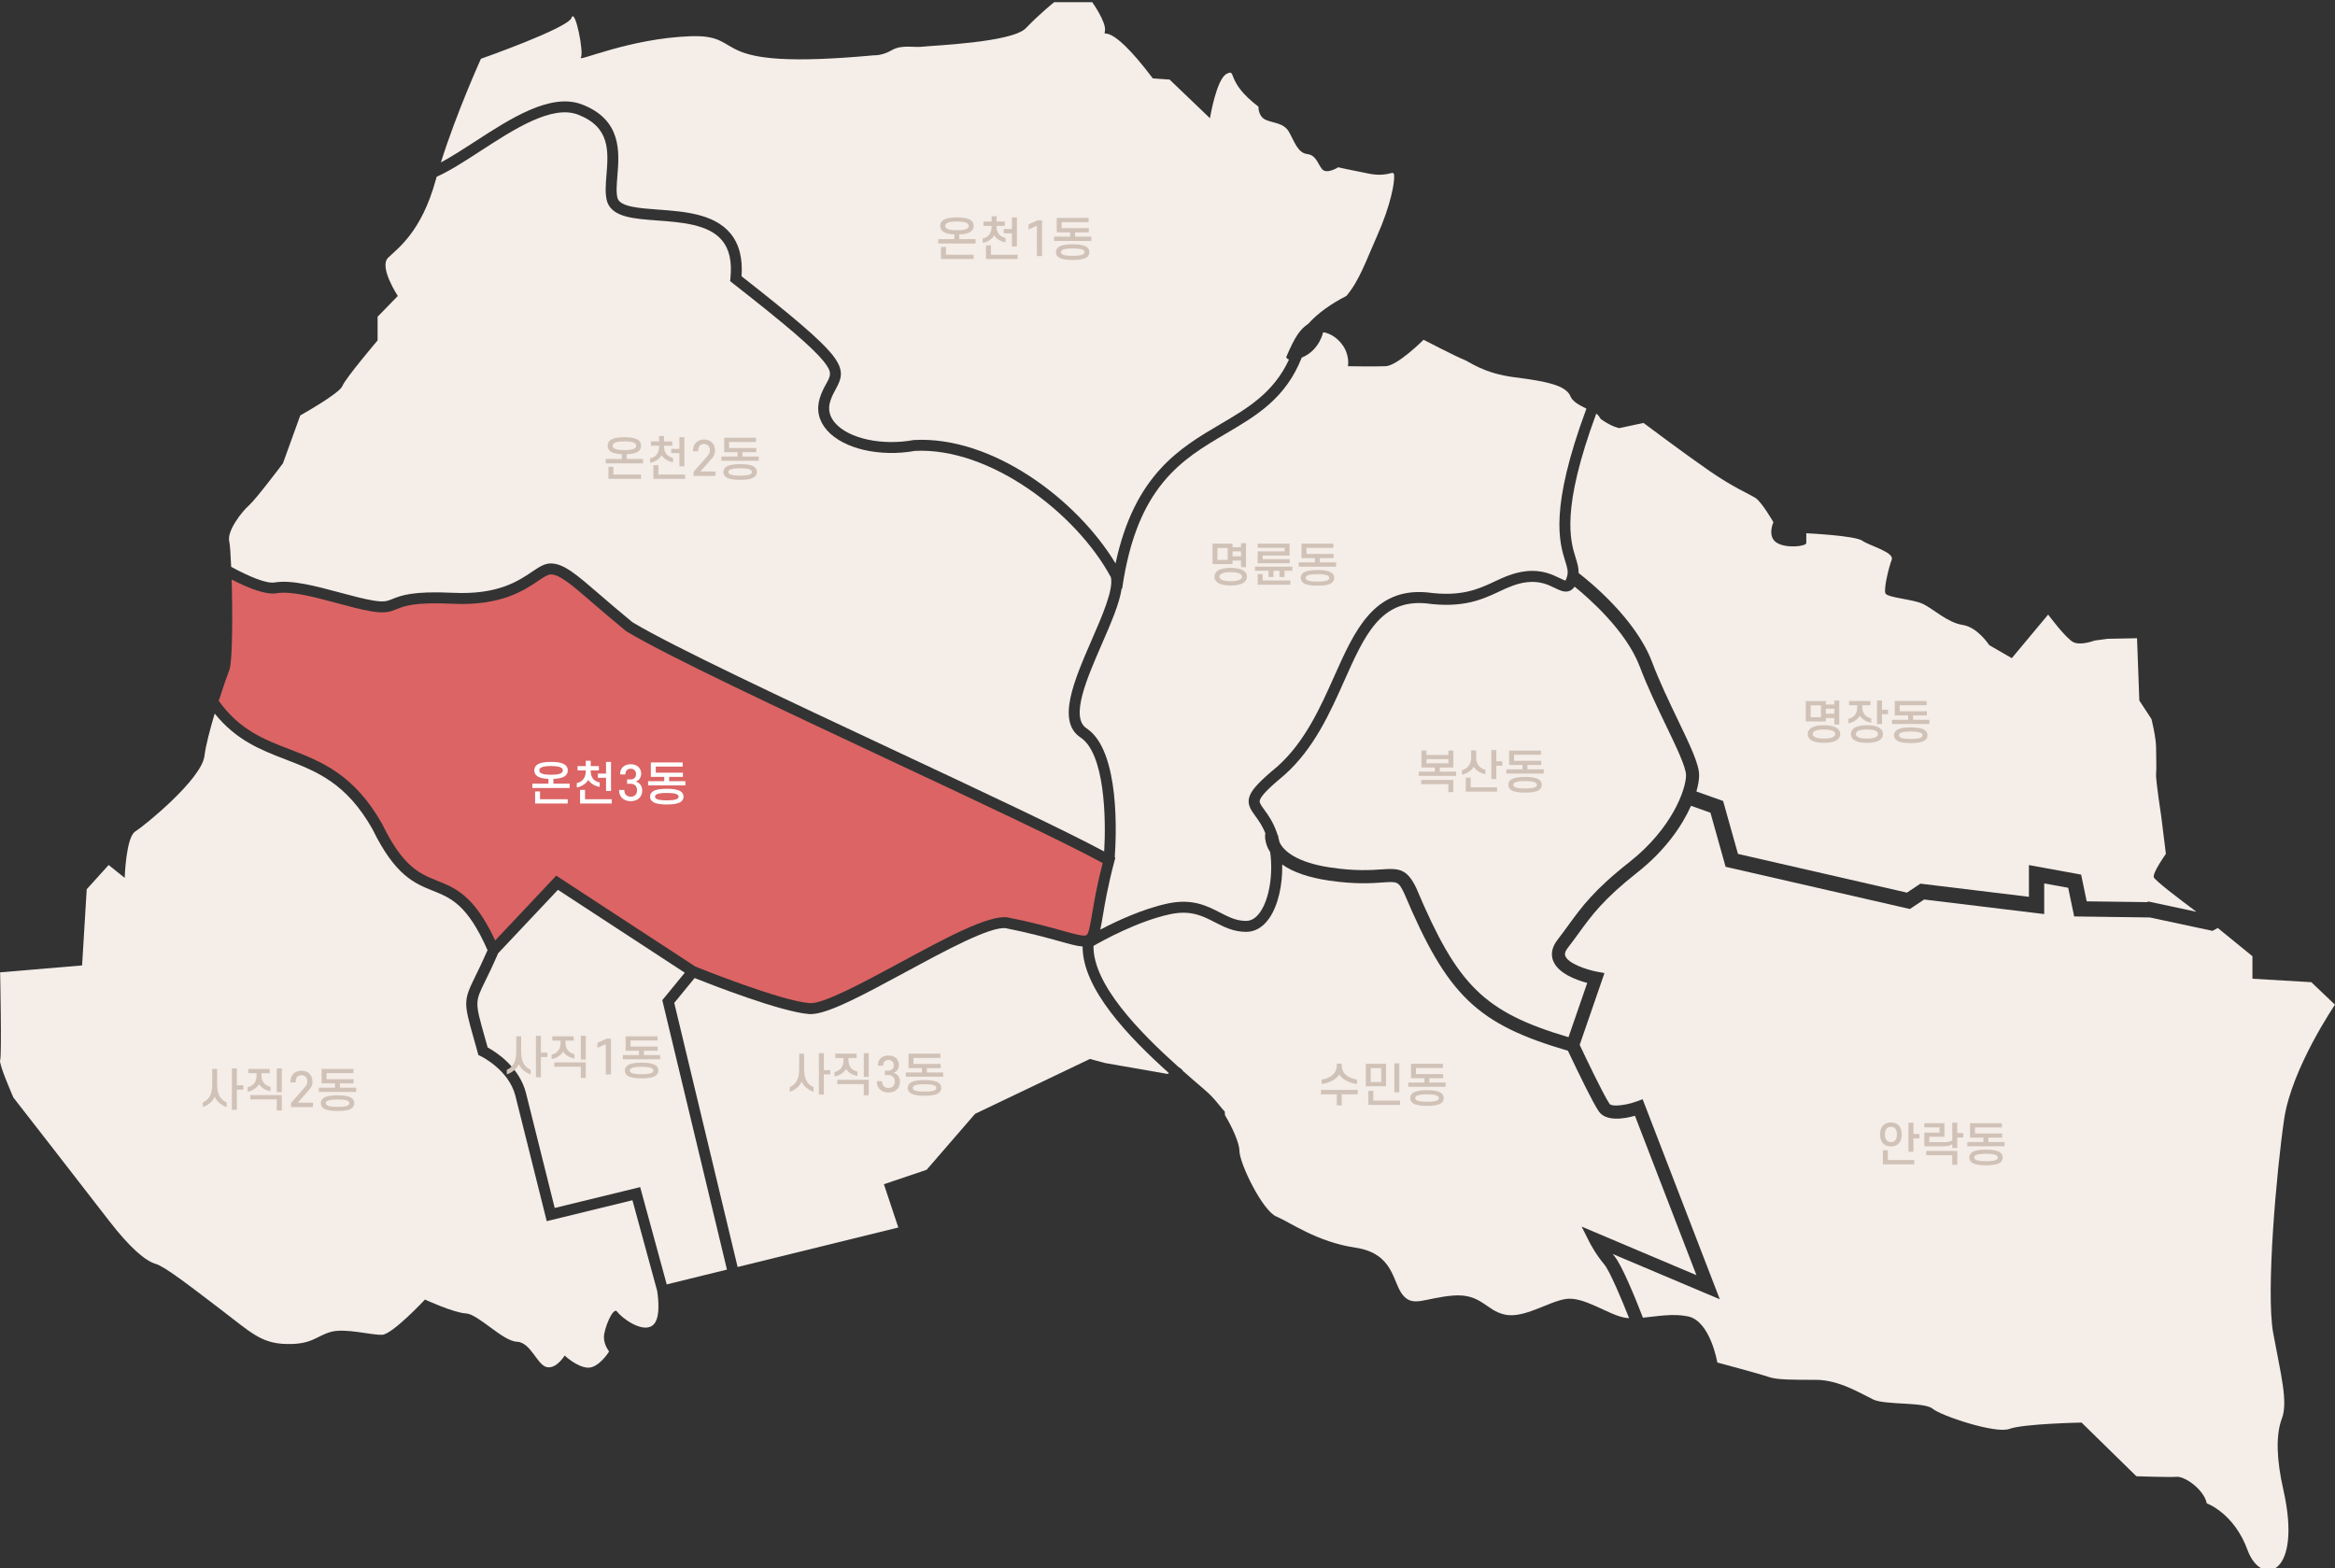
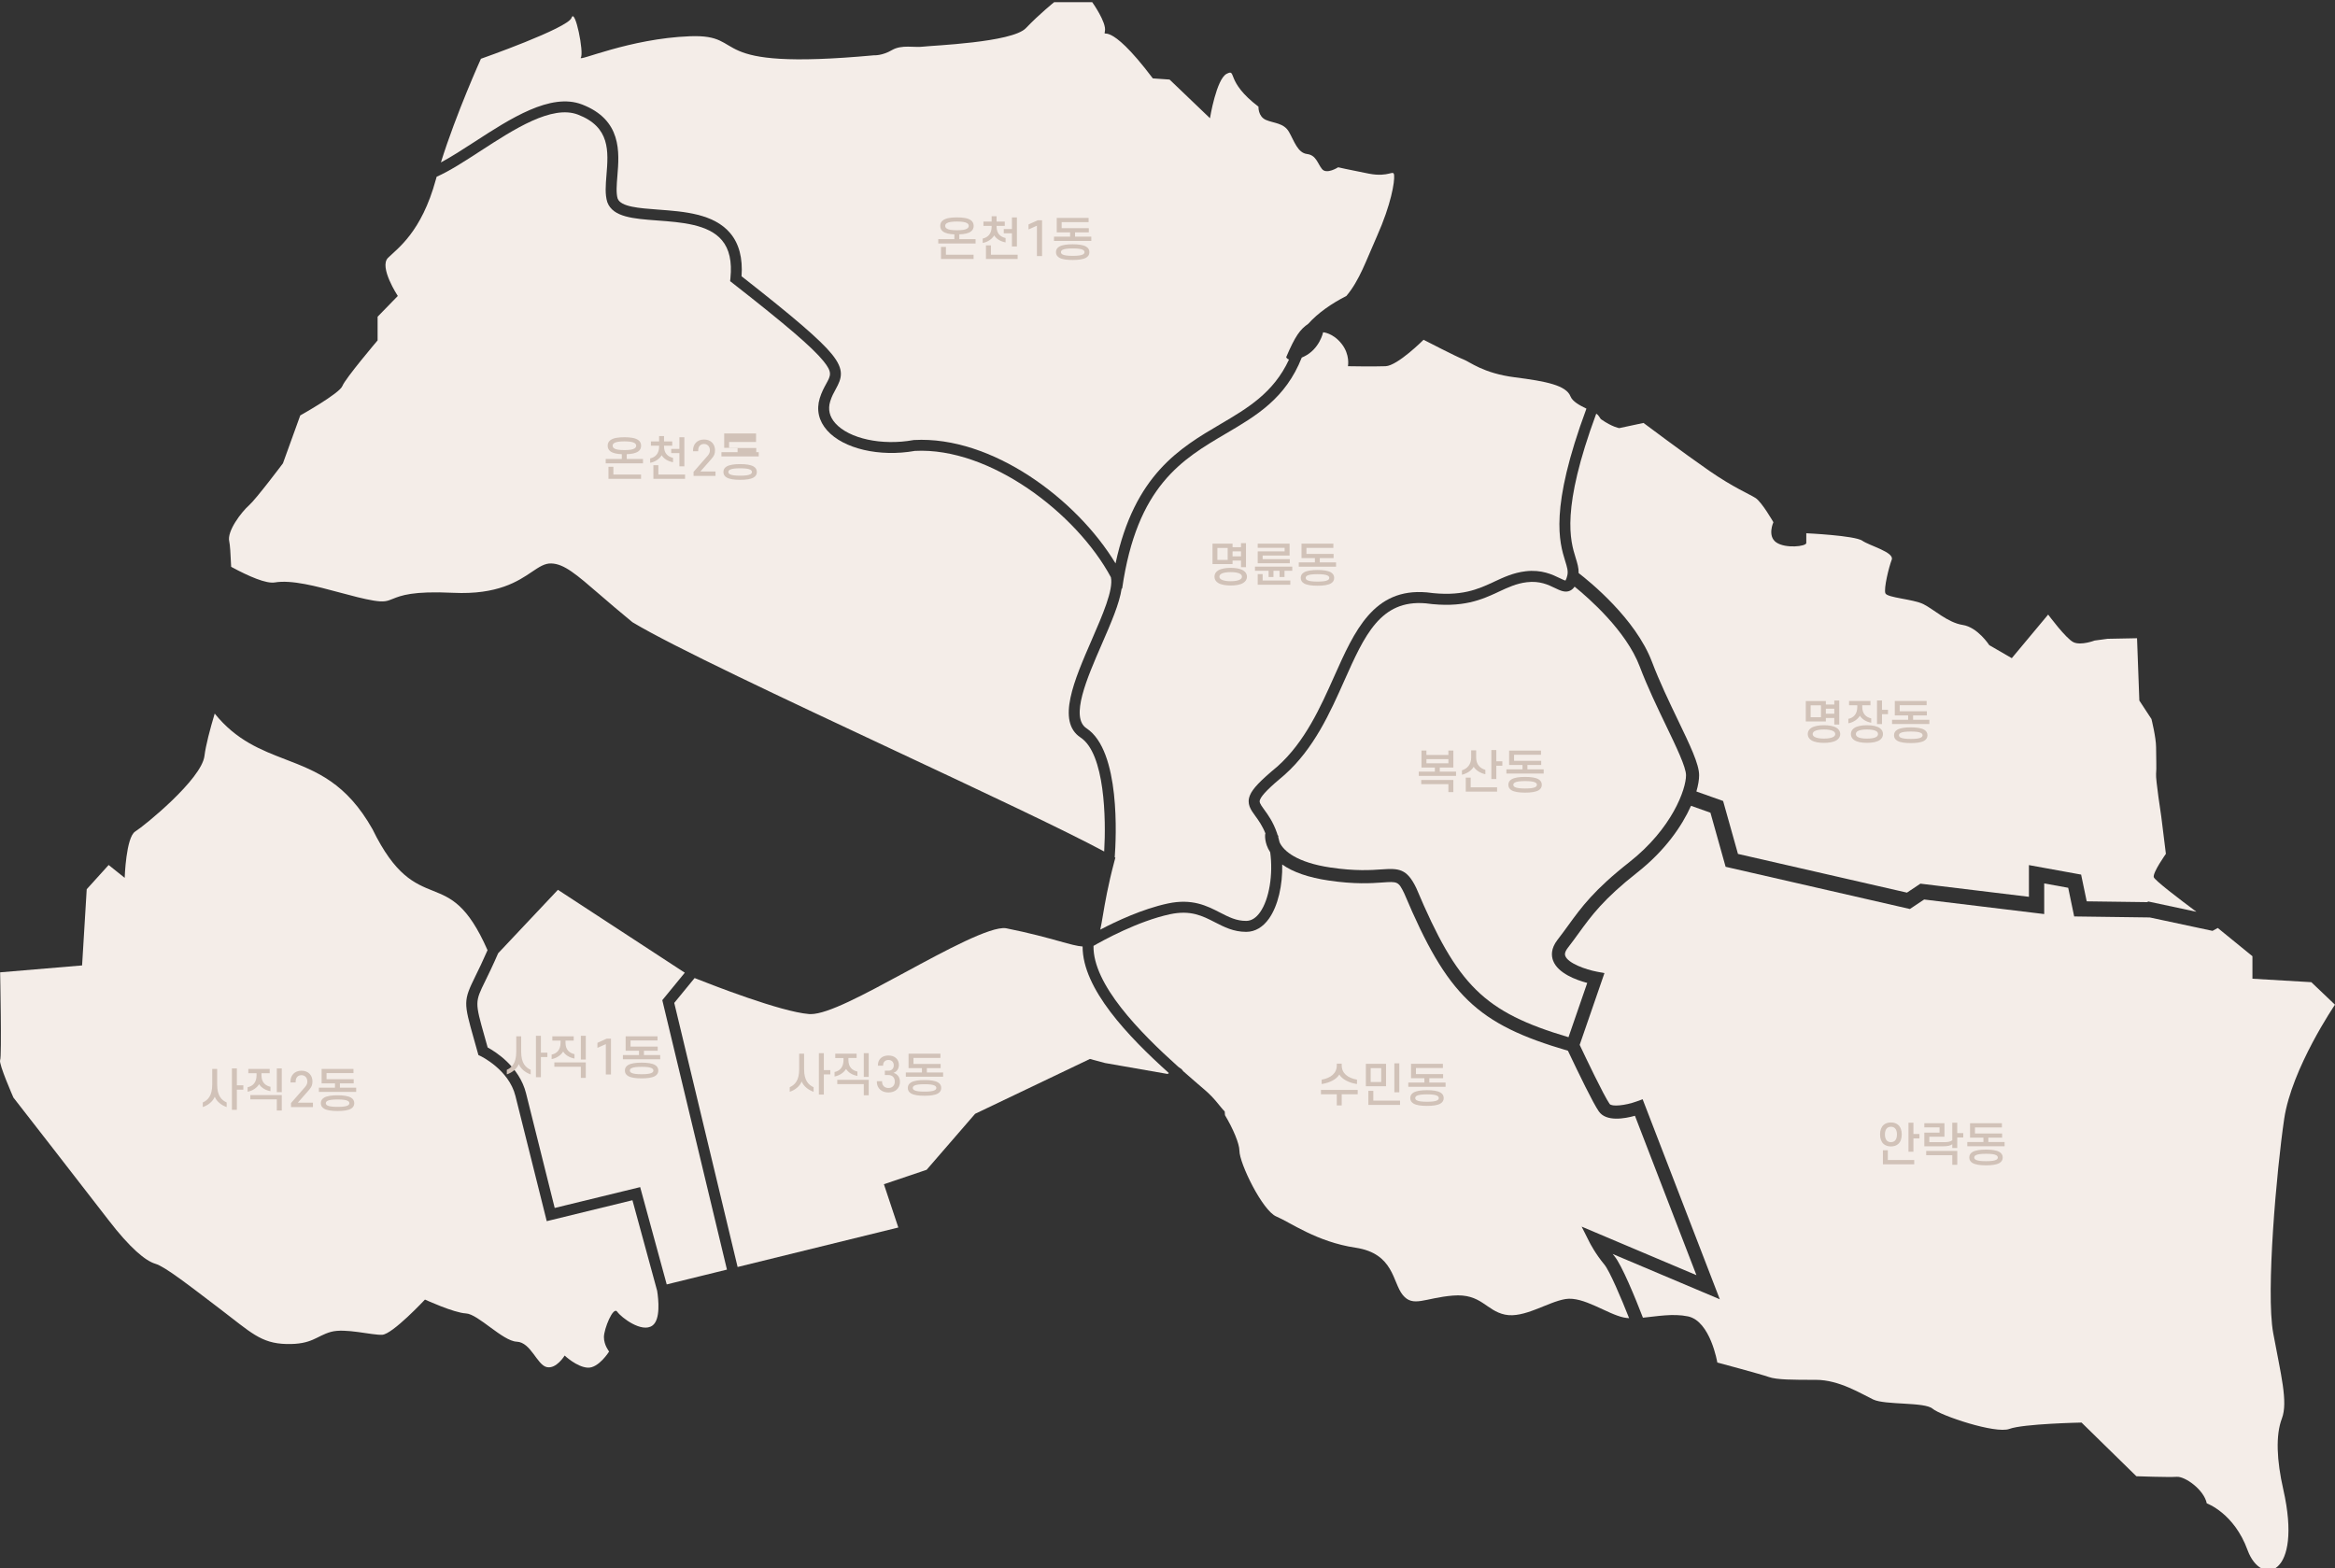
<svg xmlns="http://www.w3.org/2000/svg" xml:space="preserve" id="레이어_1" x="0" y="0" style="enable-background:new 0 0 1066.88 716.52" version="1.1" viewBox="0 0 1066.88 716.52">
  <rect x="0" y="0" width="1066.88" height="716.52" fill="#333333" stroke="none" />
  <style>.st0{fill:#f4ede8}.st2{fill:#fff}.st3{fill:#d1c2b8}</style>
  <path d="M494.65 432.51c-2.49-.15-5.76-1.06-10.54-2.39-5.68-1.58-13.46-3.75-24.5-5.96-7.05-.96-27.75 10.25-46.01 20.13-18.91 10.23-35.33 19.12-43.22 19.12-.25 0-.5-.01-.74-.03-12.91-1.02-44.5-13.36-52.27-16.45l-9.3 11.36 28.95 120.68 73.43-18.05-6.59-19.78 19.52-6.59 22.15-25.58L498 483.9l6.86 1.85 28.62 5.01.6-.39c-18.56-16.69-39.51-38.55-39.43-57.86z" class="st0" />
-   <path d="M132.18 342.33c14.53 5.61 29.56 11.4 42.43 34.2l.07.13c9.53 19.56 17.11 22.6 25.14 25.82 8.31 3.33 16.89 6.77 26.43 27.28l27.9-29.62 63.6 41.56c3.06 1.23 39.1 15.66 52.27 16.7 6.1.46 24.74-9.6 41.19-18.5 20.85-11.28 40.55-21.93 49.17-20.68l.13.02c11.27 2.25 19.17 4.46 24.94 6.06 5.5 1.53 9.83 2.74 10.96 2.02 1.05-.67 1.73-4.66 2.58-9.72.93-5.52 2.18-12.96 4.83-23.21-17.25-9.45-56.1-27.67-97.16-46.92-50.21-23.55-102.13-47.89-120.41-58.96l-.29-.2c-6.03-4.93-11.08-9.28-15.13-12.78-9.66-8.33-14.98-12.92-19.07-13.05-1.42-.02-3.42 1.3-5.95 3.01-6.35 4.28-16.97 11.45-38.98 10.4-17.43-.83-22.13 1.06-25.56 2.45-2.76 1.11-5.14 2.07-11.41 1.04-4.73-.78-10.15-2.23-15.89-3.78-10.3-2.77-20.96-5.63-27.61-4.51-4.8.81-12.66-2.23-20.51-6.27.46 15.99.39 37.57-1.06 41.33-.94 2.43-2.85 7.84-4.85 14.1 9.53 13.31 20.68 17.62 32.24 22.08z" style="fill:#dc6464" />
  <path d="M125.51 266.16c7.73-1.31 18.92 1.7 29.74 4.61 5.62 1.51 10.92 2.93 15.4 3.67 4.89.8 6.25.25 8.73-.75 3.86-1.55 9.15-3.69 27.67-2.8 20.36.97 29.74-5.36 35.95-9.55 3.28-2.21 5.87-3.98 8.91-3.86 5.85.19 11.31 4.89 22.17 14.27 4.21 3.63 8.98 7.74 14.89 12.58 18.2 10.98 69.84 35.2 119.8 58.62 39.83 18.68 77.58 36.39 95.74 46.15.9-14.91.31-44.77-10.79-52.08-11.12-7.32-2.87-26.28 5.11-44.63 4.91-11.29 9.99-22.95 8.75-28.61-15.83-29.4-55.46-59.51-89.54-57.73-16.18 2.87-32.65-.96-40.11-9.35-3.84-4.32-5-9.41-3.38-14.72.85-2.78 2.02-4.91 2.96-6.62 2.1-3.82 2.89-5.25-1.31-10.4-5.09-6.25-16.73-16.24-41.52-35.63l-1.08-.85.14-1.37c.77-7.63-.5-13.29-3.88-17.32-6.13-7.31-18.56-8.22-29.53-9.03-10.9-.81-20.31-1.5-22.83-8.34l-.04-.11c-1.08-3.44-.73-7.75-.36-12.32.88-10.78 1.79-21.92-13.01-27.6-11.92-4.58-29.24 6.67-44.52 16.59-7.31 4.75-14.06 9.13-20.06 11.79-.11.4-.24.81-.34 1.2-6.59 24.26-17.67 31.65-21.89 35.87s4.48 17.41 4.48 17.41l-9.23 9.49v10.81s-14.77 17.41-16.09 20.84c-1.32 3.43-19.25 13.45-19.25 13.45l-7.91 21.89s-12.26 16.35-15.56 19.25c-3.3 2.9-10.15 11.74-8.97 16.48.32 1.28.63 5.69.87 11.56 8.31 4.51 16.09 7.78 19.89 7.14zM719.94 254.94c.75 2.42 1.42 4.59 1.35 6.93 4.84 3.71 26.01 20.79 33.5 40.54 3.45 9.11 7.89 18.35 11.81 26.51 5.65 11.76 9.74 20.26 9.74 25.34 0 1.96-.4 4.49-1.25 7.42l12.21 4.34 6.79 24.19 77.21 17.69 6.15-4.1 49.58 6.01v-14.49l23.85 4.34 2.55 12.22 27.87.37.07-.34 22.18 4.74c-7.77-5.78-19.13-14.44-19.48-15.82-.53-2.11 5.54-10.65 5.54-10.65l-2.11-17.04s-2.64-17.14-2.37-19.52c.26-2.37 0-7.65 0-12.13s-2.11-12.92-2.11-12.92l-5.54-8.44-1.05-28.48-13.45.26-5.94.8s-6.19 2.37-9.62.78c-3.43-1.58-11.6-12.65-11.6-12.65l-16.62 19.92-10.29-5.95s-5.27-8.18-12.13-9.23c-6.86-1.05-13.19-7.12-17.93-9.49-4.75-2.37-16.62-2.9-17.41-5.01-.79-2.11 1.58-11.87 2.9-15.3 1.32-3.43-10.02-6.33-13.45-8.7-3.43-2.37-25.58-3.4-25.58-3.4v4.45c0 1.58-9.49 2.64-13.71-.26-4.22-2.9-1.32-9.23-1.32-9.23s-5.27-9.23-8.18-11.08c-2.9-1.85-10.02-4.75-21.1-12.4-11.08-7.65-30.07-21.89-30.07-21.89l-11.08 2.37s-3.14-.46-8.18-3.96c-.78-.54-.94-1.8-2.34-2.64-16.2 43.86-11.84 58-9.39 65.9z" class="st0" />
  <path d="M717.39 269.91c-2.24 1.05-4.5-.04-6.89-1.19-3.11-1.51-6.99-3.38-12.87-2.67-4.77.57-8.63 2.38-12.72 4.29-7.71 3.6-16.45 7.69-33.53 5.36-20.63-1.76-27.93 14.64-37.18 35.4-6.46 14.5-13.79 30.93-27.22 42.93-7.03 5.84-10.37 9.21-11.23 11.32-.47 1.14-.22 1.75 1.87 4.61 1.71 2.34 4.05 5.54 5.82 10.64.13.38.24.79.37 1.18l.25.03c-.02.22-.03.46-.02.7.23.78.43 1.57.61 2.38 1.8 4.01 7.95 9.26 23.31 11.54 11.35 1.68 18.51 1.18 23.24.85 7.92-.55 11.61-.42 15.89 8.48l.06.13c18.79 44.51 30.84 56.59 69.51 68.07l8.56-24.8c-5-1.33-13.38-4.36-15.59-10.17-.81-2.13-1.12-5.5 2-9.52 1.76-2.27 3.33-4.44 4.86-6.53 6.07-8.37 11.81-16.27 27.94-28.95 19.61-15.42 25.94-33.42 25.93-39.73 0-3.72-4.45-12.96-9.15-22.74-3.97-8.26-8.48-17.63-12.02-26.98-6.15-16.23-23.15-31.13-29.74-36.47-.53.77-1.19 1.42-2.06 1.84z" class="st0" />
  <path d="M1043.26 680.65c-3.03-13.35-3.55-24.79-.65-32.44 2.9-7.65-.53-20.31-3.96-39.03-3.43-18.73 1.58-74.64 5.01-97.85 3.43-23.21 23.21-52.22 23.21-52.22l-10.81-10.29-26.9-1.58v-10.29l-15.84-12.9-2.4 1.32-28.67-6.13-34.54-.46-2.73-13.1-10.96-1.99v14l-54.86-6.65-6.51 4.34-84.2-19.29-6.93-24.71-8.88-3.16c-4.1 9.21-11.86 20.5-24.54 30.47-15.47 12.17-20.97 19.74-26.79 27.76-1.55 2.14-3.16 4.35-4.97 6.69-1.71 2.2-1.27 3.33-1.13 3.71 1.26 3.32 9.21 6.19 14.46 7.18l3.42.64-11.32 32.8.12.25c2.67 5.62 10.78 22.71 13.55 26.72.93 1.35 7.04.8 12.34-1.12l2.76-1 35.25 91.4-48.95-20.7c.26.33.53.67.81 1 3.34 4.01 9.49 18.96 13.02 28.12 6.38-.62 13.69-2.02 20.54-.61 10.29 2.11 13.45 21.1 13.45 21.1s19.78 5.27 23.47 6.59c3.69 1.32 11.08 1.32 21.63 1.32 10.55 0 20.57 6.33 26.11 8.97 5.54 2.64 23.47 1.05 27.16 4.22 3.69 3.16 28.75 11.6 35.08 9.23 6.33-2.37 32.97-2.9 32.97-2.9l25.05 24.53s14.77.53 18.46.26 12.4 5.8 13.71 12.13c0 0 12.48 4.43 18.63 21.36 6.19 16.93 25.32 11.96 16.33-27.69zM265.89 47.72c18.31 7.03 17.09 21.85 16.2 32.68-.33 4.03-.64 7.84.12 10.35 1.46 3.77 9.73 4.38 18.48 5.03 11.95.88 25.5 1.88 32.99 10.81 4.01 4.78 5.74 11.39 5.14 19.65 24.37 19.1 35.98 29.11 41.25 35.57 5.89 7.23 4.54 11.02 1.81 15.97-.92 1.66-1.86 3.38-2.56 5.67-1.1 3.61-.32 6.95 2.34 9.94 6.28 7.07 21.27 10.32 35.64 7.72l.31-.04c35.59-1.96 74.35 27.01 92.09 56.39 8.67-40.54 29.4-52.75 47.86-63.61 12.48-7.34 24.34-14.33 31.39-29.54-1.04-.38-1.28-1.1-1.28-1.1 4.15-9.73 6.37-12.7 10.08-15.25 4.48-4.99 10.53-9.19 17.42-12.72 5.99-7.08 9.01-16.17 13.91-27.15 6.59-14.77 8.18-25.05 7.91-27.96s-2.11 1.05-11.6-.79c-9.49-1.85-13.98-2.9-13.98-2.9s-5.27 3.43-7.38.79c-2.11-2.64-2.64-6.33-6.86-6.86-4.22-.53-5.8-5.8-8.18-10.02s-6.86-3.96-10.55-5.54c-3.69-1.58-3.43-6.07-3.43-6.07-15.3-11.6-9.76-17.41-14.51-15.03-4.75 2.37-7.65 20.31-7.65 20.31l-18.46-17.67-7.65-.53c-21.1-27.96-22.68-17.67-21.89-21.63.79-3.96-5.8-13.19-5.8-13.19h-17.41s-6.59 5.27-12.92 11.87c-6.33 6.59-42.99 7.91-46.95 8.44s-9.76-1.05-14.24 1.58-8.18 2.37-8.18 2.37c-79.91 7.38-56.44-9.76-84.13-8.7-27.69 1.05-51.43 11.87-49.85 9.76 1.58-2.11-2.64-22.95-4.22-18.2-1.58 4.75-41.41 18.73-41.41 18.73s-11.22 24.77-18.29 47.37c4.83-2.58 10.15-6.03 15.4-9.43 16.29-10.58 34.75-22.56 49.04-17.07z" class="st0" />
  <path d="M560.1 198.15c-19.97 11.75-40.62 23.89-47.38 70.82l-.23-.03c-1 6.85-4.82 15.65-9.08 25.44-6.82 15.68-14.55 33.45-6.95 38.45 15.58 10.25 13.52 50.19 12.87 58.92l.29.16-.5 1.87c-2.92 11.01-4.25 18.89-5.22 24.65-.43 2.53-.78 4.63-1.18 6.38 7.28-3.82 19.29-9.47 30.82-11.94 11.18-2.4 17.92 1.06 23.87 4.12 4.02 2.06 7.5 3.87 12.03 3.82 2.33-.01 4.45-1.35 6.3-3.96 4.26-6.03 5.99-17.48 4.63-27.39-2.81-4.36-2.34-8.08-2.27-8.52l.13.02c-1.45-3.67-3.22-6.1-4.66-8.08-2.09-2.86-4.06-5.56-2.46-9.46 1.24-3.03 4.65-6.61 12.6-13.21 12.56-11.22 19.66-27.14 25.92-41.18 9.27-20.8 18.04-40.44 42.24-38.34l.12.01c15.66 2.14 23.36-1.45 30.8-4.93 4.27-1.99 8.68-4.05 14.24-4.72 7.34-.89 12.34 1.54 15.65 3.14.88.42 2.04.99 2.59 1.1.16-.24.49-.86.85-2.35.47-1.92-.1-3.76-.96-6.54-2.63-8.5-7.35-23.73 9.69-69.67-3.13-1.52-6.35-3.25-7.29-5.62-1.98-5.01-10.95-6.86-25.45-8.7-14.51-1.85-20.57-7.12-23.47-8.18-2.9-1.05-18.2-8.97-18.2-8.97s-11.87 11.87-17.35 12.08-17.2 0-17.2 0 1.06-5.23-2.9-10.24-8.44-5.27-8.44-5.27-1.58 7.65-8.7 11.08c-.37.18-.72.33-1.06.48-7.39 18.7-20.67 26.52-34.69 34.76zM249.81 558.02l-14.31-57.23c-2.99-11.98-15.75-18.12-15.87-18.18l-1.04-.49-.31-1.1c-.62-2.24-1.19-4.25-1.7-6.07-4.75-16.87-4.94-17.52.62-28.85 1.48-3.01 3.3-6.72 5.56-11.9-9.15-20.8-16.76-23.86-24.81-27.09-8.55-3.43-17.39-6.97-27.75-28.2-11.98-21.18-25.51-26.4-39.83-31.92-11.07-4.27-22.37-8.63-32.27-20.91-2.14 7.13-4.08 14.5-4.68 19.35-1.32 10.68-27.43 31.91-31.65 34.55-4.22 2.64-4.8 21.16-4.8 21.16l-7.33-5.87-10.02 11.08-2.11 34.81-37.45 3.16s.79 38.51 0 40.09 6.07 17.14 6.07 17.14 33.35 42.83 43.34 55.84c9.99 13.01 17.05 18.8 21.53 20.11 4.48 1.32 15.56 10.02 29.54 20.64 13.98 10.61 18.59 15.74 30.33 16.02 11.74.29 13.71-3.69 20.31-5.54 6.59-1.85 18.73 1.58 23.47 1.32s19.52-16.09 19.52-16.09 13.19 6.07 18.73 6.33c5.54.26 16.77 12.66 23.21 12.92s9.23 10.55 13.66 11.6c4.43 1.05 8.23-5.27 8.23-5.27s5.54 5.27 10.55 5.54 9.76-7.38 9.76-7.38-2.37-2.9-2.37-6.59 4.22-14.24 6.07-11.6c1.85 2.64 11.25 9.83 16.09 6.33 3.77-2.73 2.78-11.95 2.16-15.88l-11.29-41.39-39.16 9.56z" class="st0" />
  <path d="m726.33 567.8-3.67-7.29 52.45 22.19-28.09-72.83c-4.68 1.31-13.16 2.84-16.51-2.01-2.7-3.91-8.92-16.78-14.04-27.56l-.07-.15c-41.6-12.14-55.07-25.2-74.77-71.86-2.67-5.55-3.11-5.52-10.03-5.03-4.99.35-12.54.88-24.54-.9-9.19-1.36-16.28-3.82-21.21-7.32.22 9.38-1.89 18.85-6.03 24.71-2.79 3.95-6.37 6.05-10.35 6.07h-.14c-5.69 0-10.02-2.22-14.2-4.37-5.71-2.93-11.1-5.7-20.54-3.68-14.61 3.13-30.62 11.96-34.96 14.46-.31 17.57 21.03 39.39 38.78 55.3l1.48 1.04s-.35-.4.79.98c3.53 3.12 6.87 5.99 9.81 8.51 4.8 4.11 6.69 7.42 9.09 9.84l.13 1.7c3.68 6.14 6.59 13.01 6.59 16.23 0 5.8 10.55 27.43 16.88 30.07 6.33 2.64 18.46 11.6 36.13 14.24 17.67 2.64 16.88 15.82 21.63 21.63 4.75 5.8 10.02 1.32 22.94.26 12.92-1.05 15.03 6.86 23.74 8.7 8.7 1.85 19.52-5.8 27.69-7.12 8.18-1.32 18.99 6.86 26.64 8.44.76.16 1.57.25 2.4.3-3.6-9.15-8.92-21.64-11.3-24.49-4.12-4.95-6.61-9.85-6.72-10.06zM312.89 444.49l-57.97-37.88-27.31 28.99c-2.43 5.61-4.44 9.71-5.91 12.71-4.72 9.61-4.72 9.61-.3 25.29.43 1.53.9 3.2 1.41 5.04 3.49 1.9 14.49 8.74 17.54 20.94l13.1 52.41 39.05-9.52 12.13 44.46 27.52-6.77-29.54-123.12 10.28-12.55z" class="st0" />
-   <path d="M244.14 352.03c0-1.11.44-1.96 1.25-2.54 1.36-1.02 3.69-1.33 6.4-1.33 2.71 0 5.03.31 6.38 1.33.81.58 1.25 1.44 1.25 2.54 0 1.13-.44 1.98-1.25 2.57-1.17.88-3.07 1.23-5.32 1.31v2.19h7.43v1.98h-17.04v-1.98h7.36v-2.19c-2.19-.08-4.07-.44-5.21-1.31-.81-.59-1.25-1.45-1.25-2.57zm2.61 9.63v3.55h12.64v1.96H244.5v-5.51h2.25zm-.34-9.63c0 .52.23.9.67 1.21.83.58 2.44.79 4.71.79 2.25 0 3.86-.21 4.69-.79.44-.31.69-.69.69-1.21 0-.5-.25-.88-.69-1.19-.83-.56-2.44-.79-4.69-.79-2.27 0-3.88.23-4.71.79-.44.31-.67.69-.67 1.19zM263.89 352.03v-1.96h3.75v-2.44h2.25v2.44h3.75v1.96h-3.75v.29c0 3.23 1.75 4.73 4.11 5.26v2c-2.27-.4-4.21-1.56-5.19-3.19-.98 1.63-2.96 3.07-5.26 3.44v-2c2.4-.52 4.09-2.21 4.09-5.51v-.29h-3.75zm15.62 15.14h-14.48v-6.22h2.27v4.26h12.2v1.96zm-.33-5.72h-2.27v-6.03h-3.73v-1.94h3.73v-5.32h2.27v13.29zM288.22 358.16h-1.69v-2h1.69c1.46 0 2.4-1 2.4-2.44 0-1.5-1.02-2.46-2.44-2.46-1.48 0-2.44.96-2.44 2.46v.17h-2.36v-.35c0-2.46 1.77-4.32 4.8-4.32s4.78 1.86 4.78 4.32c0 1.69-.96 3.13-2.48 3.61 1.79.52 2.96 1.94 2.96 4.13 0 2.96-2.19 4.84-5.26 4.84s-5.3-1.88-5.3-4.9v-.25h2.38v.12c0 1.92 1.23 2.98 2.92 2.98 1.65 0 2.9-1.04 2.9-2.94 0-1.87-1.19-2.97-2.86-2.97zM311.93 350.32h-12.31v2.77h12.41v1.9h-6.3v1.98h7.43v1.94h-17.04v-1.94h7.36v-1.98h-6.11v-6.59h14.56v1.92zm-14.91 13.72c0-1.17.54-1.96 1.52-2.54 1.31-.75 3.44-1.06 6.13-1.06 2.71 0 4.8.31 6.11 1.06.98.58 1.52 1.38 1.52 2.54 0 1.17-.54 1.96-1.52 2.54-1.31.75-3.4 1.04-6.11 1.04-2.69 0-4.82-.29-6.13-1.04-.98-.58-1.52-1.37-1.52-2.54zm2.27 0c0 .42.23.77.65 1.02.85.48 2.44.67 4.73.67s3.88-.19 4.71-.67c.44-.25.67-.6.67-1.02 0-.42-.23-.75-.67-1.02-.83-.48-2.42-.67-4.71-.67s-3.88.19-4.73.67c-.42.27-.65.6-.65 1.02z" class="st2" />
-   <path d="M98.12 501.17c-.86 2.17-3.07 3.92-5.47 4.71v-2.09c2.27-1.04 4.32-2.96 4.32-8.24v-7.09h2.25v7.09c0 5.28 2.09 7.18 4.34 8.24v2.09c-2.4-.81-4.59-2.57-5.44-4.71zm10.11-12.94v7.72h2.96v1.98h-2.96v9.22h-2.27v-18.92h2.27zM113.46 490.42v-1.96h9.76v1.96h-3.75v.94c0 3.21 1.75 4.74 4.11 5.26v2c-2.27-.4-4.21-1.58-5.19-3.19-.98 1.63-2.96 3.05-5.26 3.44v-2.04c2.4-.5 4.09-2.21 4.09-5.46v-.94h-3.76zm13.02 17.05v-5.09h-12.1v-1.98h14.37v7.07h-2.27zm2.27-8.39h-2.27v-10.85h2.27v10.85zM141.2 498.06l-5.11 5.82h6.9v2.02h-10.03v-1.84l6.34-7.24c.81-.92 1.13-1.67 1.13-2.63 0-1.69-1.11-2.88-2.67-2.88-1.67 0-2.67 1.15-2.67 2.88v.44h-2.36v-.46c0-2.71 1.81-4.9 5.03-4.9s5.01 2.19 5.01 4.9c-.03 1.59-.36 2.51-1.57 3.89zM161.51 490.38H149.2v2.77h12.41v1.9h-6.3v1.98h7.43v1.94H145.7v-1.94h7.36v-1.98h-6.11v-6.59h14.56v1.92zm-14.92 13.73c0-1.17.54-1.96 1.52-2.54 1.31-.75 3.44-1.06 6.13-1.06 2.71 0 4.8.31 6.11 1.06.98.58 1.52 1.38 1.52 2.54s-.54 1.96-1.52 2.54c-1.31.75-3.4 1.04-6.11 1.04-2.69 0-4.82-.29-6.13-1.04-.97-.58-1.52-1.37-1.52-2.54zm2.28 0c0 .42.23.77.65 1.02.85.48 2.44.67 4.73.67s3.88-.19 4.71-.67c.44-.25.67-.6.67-1.02s-.23-.75-.67-1.02c-.83-.48-2.42-.67-4.71-.67s-3.88.19-4.73.67c-.42.27-.65.6-.65 1.02zM237.03 486.25c-.86 2.17-3.07 3.92-5.47 4.71v-2.09c2.27-1.04 4.32-2.96 4.32-8.24v-7.09h2.25v7.09c0 5.28 2.09 7.18 4.34 8.24v2.09c-2.4-.81-4.59-2.56-5.44-4.71zm10.11-12.93v7.72h2.96v1.98h-2.96v9.22h-2.27v-18.92h2.27zM252.37 475.51v-1.96h9.76v1.96h-3.75v.94c0 3.21 1.75 4.74 4.11 5.26v2c-2.27-.4-4.21-1.58-5.19-3.19-.98 1.63-2.96 3.05-5.26 3.44v-2.04c2.4-.5 4.09-2.21 4.09-5.46v-.94h-3.76zm13.02 17.04v-5.09h-12.1v-1.98h14.37v7.07h-2.27zm2.27-8.38h-2.27v-10.85h2.27v10.85zM276.81 490.99v-13.87l-3.84 1.71v-2.29l4.19-1.9h2v16.35h-2.35zM300.42 475.47h-12.31v2.77h12.41v1.9h-6.3v1.98h7.43v1.94h-17.04v-1.94h7.36v-1.98h-6.11v-6.59h14.56v1.92zm-14.91 13.72c0-1.17.54-1.96 1.52-2.54 1.31-.75 3.44-1.06 6.13-1.06 2.71 0 4.8.31 6.11 1.06.98.58 1.52 1.38 1.52 2.54s-.54 1.96-1.52 2.54c-1.31.75-3.4 1.04-6.11 1.04-2.69 0-4.82-.29-6.13-1.04-.98-.57-1.52-1.37-1.52-2.54zm2.27 0c0 .42.23.77.65 1.02.85.48 2.44.67 4.73.67s3.88-.19 4.71-.67c.44-.25.67-.6.67-1.02s-.23-.75-.67-1.02c-.83-.48-2.42-.67-4.71-.67s-3.88.19-4.73.67c-.42.27-.65.61-.65 1.02zM366.3 494.2c-.86 2.17-3.07 3.92-5.47 4.71v-2.09c2.27-1.04 4.32-2.96 4.32-8.24v-7.09h2.25v7.09c0 5.28 2.09 7.18 4.34 8.24v2.09c-2.39-.81-4.59-2.56-5.44-4.71zm10.12-12.93v7.72h2.96v1.98h-2.96v9.22h-2.27v-18.92h2.27zM381.64 483.46v-1.96h9.76v1.96h-3.75v.94c0 3.21 1.75 4.74 4.11 5.26v2c-2.27-.4-4.21-1.58-5.19-3.19-.98 1.63-2.96 3.05-5.26 3.44v-2.04c2.4-.5 4.09-2.21 4.09-5.46v-.94h-3.76zm13.02 17.04v-5.09h-12.1v-1.98h14.37v7.07h-2.27zm2.27-8.39h-2.27v-10.85h2.27v10.85zM405.98 491.26h-1.69v-2h1.69c1.46 0 2.4-1 2.4-2.44 0-1.5-1.02-2.46-2.44-2.46-1.48 0-2.44.96-2.44 2.46v.17h-2.36v-.35c0-2.46 1.77-4.32 4.8-4.32s4.78 1.86 4.78 4.32c0 1.69-.96 3.13-2.48 3.61 1.79.52 2.96 1.94 2.96 4.13 0 2.96-2.19 4.84-5.26 4.84s-5.3-1.88-5.3-4.9v-.25h2.38v.12c0 1.92 1.23 2.98 2.92 2.98 1.65 0 2.9-1.04 2.9-2.94 0-1.87-1.19-2.97-2.86-2.97zM429.69 483.42h-12.31v2.77h12.41v1.9h-6.3v1.98h7.43v1.94h-17.04v-1.94h7.36v-1.98h-6.11v-6.59h14.56v1.92zm-14.91 13.72c0-1.17.54-1.96 1.52-2.54 1.31-.75 3.44-1.06 6.13-1.06 2.71 0 4.8.31 6.11 1.06.98.58 1.52 1.38 1.52 2.54s-.54 1.96-1.52 2.54c-1.31.75-3.4 1.04-6.11 1.04-2.69 0-4.82-.29-6.13-1.04-.98-.58-1.52-1.37-1.52-2.54zm2.27 0c0 .42.23.77.65 1.02.86.48 2.44.67 4.74.67 2.29 0 3.88-.19 4.71-.67.44-.25.67-.6.67-1.02s-.23-.75-.67-1.02c-.83-.48-2.42-.67-4.71-.67s-3.88.19-4.74.67c-.42.27-.65.6-.65 1.02zM277.65 203.67c0-1.11.44-1.96 1.25-2.54 1.36-1.02 3.69-1.33 6.4-1.33 2.71 0 5.03.31 6.38 1.33.81.58 1.25 1.44 1.25 2.54 0 1.13-.44 1.98-1.25 2.57-1.17.88-3.07 1.23-5.32 1.31v2.19h7.43v1.98h-17.04v-1.98h7.36v-2.19c-2.19-.08-4.07-.44-5.21-1.31-.81-.59-1.25-1.45-1.25-2.57zm2.61 9.63v3.55h12.64v1.96h-14.89v-5.51h2.25zm-.34-9.63c0 .52.23.9.67 1.21.83.58 2.44.79 4.71.79 2.25 0 3.86-.21 4.69-.79.44-.31.69-.69.69-1.21 0-.5-.25-.88-.69-1.19-.83-.56-2.44-.79-4.69-.79-2.27 0-3.88.23-4.71.79-.44.31-.67.69-.67 1.19zM297.4 203.67v-1.96h3.75v-2.44h2.25v2.44h3.75v1.96h-3.75v.29c0 3.23 1.75 4.73 4.11 5.26v2c-2.27-.4-4.21-1.56-5.19-3.19-.98 1.63-2.96 3.07-5.26 3.44v-2c2.4-.52 4.09-2.21 4.09-5.51v-.29h-3.75zm15.62 15.14h-14.48v-6.22h2.27v4.26h12.2v1.96zm-.33-5.71h-2.27v-6.03h-3.73v-1.94h3.73v-5.32h2.27v13.29zM325.13 209.63l-5.11 5.82h6.9v2.02h-10.03v-1.84l6.34-7.24c.81-.92 1.13-1.67 1.13-2.63 0-1.69-1.11-2.88-2.67-2.88-1.67 0-2.67 1.15-2.67 2.88v.44h-2.36v-.46c0-2.71 1.81-4.9 5.03-4.9s5.01 2.19 5.01 4.9c-.02 1.6-.36 2.52-1.57 3.89zM345.44 201.96h-12.31v2.77h12.41v1.9h-6.3v1.98h7.43v1.94h-17.04v-1.94H337v-1.98h-6.11v-6.59h14.56v1.92zm-14.91 13.72c0-1.17.54-1.96 1.52-2.54 1.31-.75 3.44-1.06 6.13-1.06 2.71 0 4.8.31 6.11 1.06.98.58 1.52 1.38 1.52 2.54 0 1.17-.54 1.96-1.52 2.54-1.31.75-3.4 1.04-6.11 1.04-2.69 0-4.82-.29-6.13-1.04-.98-.58-1.52-1.37-1.52-2.54zm2.27 0c0 .42.23.77.65 1.02.85.48 2.44.67 4.73.67s3.88-.19 4.71-.67c.44-.25.67-.6.67-1.02 0-.42-.23-.75-.67-1.02-.83-.48-2.42-.67-4.71-.67s-3.88.19-4.73.67c-.42.27-.65.61-.65 1.02zM429.6 103.21c0-1.11.44-1.96 1.25-2.54 1.36-1.02 3.69-1.33 6.4-1.33 2.71 0 5.03.31 6.38 1.33.81.58 1.25 1.44 1.25 2.54 0 1.13-.44 1.98-1.25 2.57-1.17.88-3.07 1.23-5.32 1.31v2.19h7.43v1.98H428.7v-1.98h7.36v-2.19c-2.19-.08-4.07-.44-5.21-1.31-.82-.59-1.25-1.45-1.25-2.57zm2.6 9.63v3.55h12.64v1.96h-14.89v-5.51h2.25zm-.33-9.63c0 .52.23.9.67 1.21.83.58 2.44.79 4.71.79 2.25 0 3.86-.21 4.69-.79.44-.31.69-.69.69-1.21 0-.5-.25-.88-.69-1.19-.83-.56-2.44-.79-4.69-.79-2.27 0-3.88.23-4.71.79-.44.31-.67.69-.67 1.19zM449.34 103.21v-1.96h3.75v-2.44h2.25v2.44h3.75v1.96h-3.75v.29c0 3.23 1.75 4.73 4.11 5.26v2c-2.27-.4-4.21-1.56-5.19-3.19-.98 1.63-2.96 3.07-5.26 3.44v-2c2.4-.52 4.09-2.21 4.09-5.51v-.29h-3.75zm15.63 15.14h-14.48v-6.22h2.27v4.26h12.2v1.96zm-.34-5.72h-2.27v-6.03h-3.73v-1.94h3.73v-5.32h2.27v13.29zM473.78 117.01v-13.87l-3.84 1.71v-2.29l4.19-1.9h2v16.35h-2.35zM497.39 101.5h-12.31v2.77h12.41v1.9h-6.3v1.98h7.43v1.94h-17.04v-1.94h7.36v-1.98h-6.11v-6.59h14.56v1.92zm-14.91 13.72c0-1.17.54-1.96 1.52-2.54 1.31-.75 3.44-1.06 6.13-1.06 2.71 0 4.8.31 6.11 1.06.98.58 1.52 1.38 1.52 2.54 0 1.17-.54 1.96-1.52 2.54-1.31.75-3.4 1.04-6.11 1.04-2.69 0-4.82-.29-6.13-1.04-.98-.58-1.52-1.37-1.52-2.54zm2.27 0c0 .42.23.77.65 1.02.86.48 2.44.67 4.74.67 2.29 0 3.88-.19 4.71-.67.44-.25.67-.6.67-1.02 0-.42-.23-.75-.67-1.02-.83-.48-2.42-.67-4.71-.67s-3.88.19-4.74.67c-.42.27-.65.6-.65 1.02zM563.17 257.77h-9.16v-9.34h9.16v1.61h3.86v-1.84h2.27v10.97h-2.27v-3h-3.86v1.6zm-.86 9.78c-2.17 0-4.32-.29-5.76-1.19-1-.63-1.65-1.56-1.65-2.84s.65-2.21 1.65-2.84c1.44-.88 3.59-1.19 5.76-1.19s4.34.31 5.76 1.19c1 .63 1.67 1.56 1.67 2.84s-.67 2.21-1.67 2.84c-1.42.9-3.59 1.19-5.76 1.19zm-1.37-11.7v-5.46h-4.71v5.46h4.71zm1.37 5.59c-1.71 0-3.38.21-4.34.79-.5.33-.81.75-.81 1.29s.31.96.81 1.27c.96.58 2.63.81 4.34.81 1.73 0 3.4-.23 4.34-.81.5-.31.81-.73.81-1.27s-.31-.96-.81-1.29c-.93-.58-2.6-.79-4.34-.79zm.86-9.49v2.29h3.86v-2.29h-3.86zM586.9 260.84v2.84h-2.27v-2.84h-2.77v2.84h-2.23v-2.84h-6.22v-1.92h17.04v1.92h-3.55zm-9.99-6.99v1.65h12.41v1.9h-14.66v-5.44h12.29v-1.63h-12.29v-1.9h14.56v5.42h-12.31zm0 8.49v2.92h12.64v1.94h-14.89v-4.86h2.25zM609.23 250.35h-12.31v2.77h12.41v1.9h-6.3V257h7.43v1.94h-17.04V257h7.36v-1.98h-6.11v-6.59h14.56v1.92zm-14.91 13.72c0-1.17.54-1.96 1.52-2.54 1.31-.75 3.44-1.06 6.13-1.06 2.71 0 4.8.31 6.11 1.06.98.58 1.52 1.38 1.52 2.54 0 1.17-.54 1.96-1.52 2.54-1.31.75-3.4 1.04-6.11 1.04-2.69 0-4.82-.29-6.13-1.04-.98-.58-1.52-1.37-1.52-2.54zm2.27 0c0 .42.23.77.65 1.02.86.48 2.44.67 4.74.67 2.29 0 3.88-.19 4.71-.67.44-.25.67-.6.67-1.02 0-.42-.23-.75-.67-1.02-.83-.48-2.42-.67-4.71-.67s-3.88.19-4.74.67c-.42.27-.65.6-.65 1.02zM651.75 344.98h10.03v-2h2.27v7.74h-6.2v1.88h7.43v1.94h-17.04v-1.94h7.36v-1.88h-6.11v-7.74h2.25v2zm10.03 17v-3.65h-12.41v-1.92h14.68v5.57h-2.27zm0-13.18v-1.9h-10.03v1.9h10.03zM674.46 342.88v3.23c0 3.27 1.79 4.94 4.21 5.69v2c-2.38-.52-4.36-1.84-5.34-3.42-.9 1.63-2.9 3.07-5.36 3.65v-2.02c2.48-.77 4.23-2.71 4.23-5.9v-3.23h2.26zm-2.49 12.45v4.46h12.06v1.96h-14.31v-6.42h2.25zm11.71-12.58v5.15h2.75v2h-2.75v6.1h-2.27v-13.25h2.27zM704.09 344.9h-12.31v2.77h12.41v1.9h-6.3v1.98h7.43v1.94h-17.04v-1.94h7.36v-1.98h-6.11v-6.59h14.56v1.92zm-14.91 13.72c0-1.17.54-1.96 1.52-2.54 1.31-.75 3.44-1.06 6.13-1.06 2.71 0 4.8.31 6.11 1.06.98.58 1.52 1.38 1.52 2.54 0 1.17-.54 1.96-1.52 2.54-1.31.75-3.4 1.04-6.11 1.04-2.69 0-4.82-.29-6.13-1.04-.98-.57-1.52-1.37-1.52-2.54zm2.27 0c0 .42.23.77.65 1.02.86.48 2.44.67 4.74.67 2.29 0 3.88-.19 4.71-.67.44-.25.67-.6.67-1.02 0-.42-.23-.75-.67-1.02-.83-.48-2.42-.67-4.71-.67s-3.88.19-4.74.67c-.42.27-.65.61-.65 1.02zM834.24 329.68h-9.16v-9.34h9.16v1.61h3.86v-1.84h2.27v10.97h-2.27v-3h-3.86v1.6zm-.86 9.78c-2.17 0-4.32-.29-5.76-1.19-1-.63-1.65-1.56-1.65-2.84s.65-2.21 1.65-2.84c1.44-.88 3.59-1.19 5.76-1.19s4.34.31 5.76 1.19c1 .63 1.67 1.56 1.67 2.84s-.67 2.21-1.67 2.84c-1.42.9-3.59 1.19-5.76 1.19zm-1.37-11.7v-5.46h-4.71v5.46h4.71zm1.37 5.59c-1.71 0-3.38.21-4.34.79-.5.33-.81.75-.81 1.29s.31.96.81 1.27c.96.58 2.63.81 4.34.81 1.73 0 3.4-.23 4.34-.81.5-.31.81-.73.81-1.27s-.31-.96-.81-1.29c-.94-.58-2.61-.79-4.34-.79zm.86-9.49v2.29h3.86v-2.29h-3.86zM844.85 322.29v-1.96h9.78v1.96h-3.75v.71c0 3.21 1.73 4.74 4.09 5.26v2c-2.25-.4-4.19-1.59-5.17-3.19-1 1.63-2.96 3.07-5.28 3.44v-2.02c2.42-.52 4.09-2.21 4.09-5.49v-.71h-3.76zm.83 13.14c0-1.15.54-2.02 1.4-2.67 1.36-.96 3.48-1.36 5.95-1.36 2.44 0 4.59.4 5.92 1.36.86.65 1.4 1.52 1.4 2.67 0 1.17-.54 2.04-1.4 2.69-1.33.96-3.48 1.33-5.92 1.33-2.46 0-4.59-.38-5.95-1.33-.86-.64-1.4-1.52-1.4-2.69zm2.28 0c0 .52.27.96.77 1.29.83.56 2.36.79 4.3.79 1.92 0 3.44-.23 4.32-.79.48-.33.73-.77.73-1.29s-.25-.96-.73-1.29c-.88-.54-2.4-.79-4.32-.79-1.94 0-3.46.25-4.3.79-.5.33-.77.77-.77 1.29zm11.93-15.33v4.26h2.75v1.98h-2.75v4.55h-2.27V320.1h2.27zM880.3 322.25h-12.31v2.77h12.41v1.9h-6.3v1.98h7.43v1.94h-17.04v-1.94h7.36v-1.98h-6.11v-6.59h14.56v1.92zm-14.91 13.73c0-1.17.54-1.96 1.52-2.54 1.31-.75 3.44-1.06 6.13-1.06 2.71 0 4.8.31 6.11 1.06.98.58 1.52 1.38 1.52 2.54 0 1.17-.54 1.96-1.52 2.54-1.31.75-3.4 1.04-6.11 1.04-2.69 0-4.82-.29-6.13-1.04-.98-.58-1.52-1.38-1.52-2.54zm2.27 0c0 .42.23.77.65 1.02.86.48 2.44.67 4.74.67 2.29 0 3.88-.19 4.71-.67.44-.25.67-.6.67-1.02 0-.42-.23-.75-.67-1.02-.83-.48-2.42-.67-4.71-.67s-3.88.19-4.74.67c-.42.27-.65.6-.65 1.02zM603.55 500.04v-2h16.79v2h-7.3v5.09h-2.25v-5.09h-7.24zm8.39-9.03c-1.27 2.13-4.15 3.75-8.07 4.36v-2c4.17-.77 6.92-2.88 6.92-6.55v-.79h2.25v.79c0 3.67 2.79 5.76 6.97 6.55v2c-3.9-.61-6.8-2.24-8.07-4.36zM633.29 496.37h-9.22v-10.24h9.22v10.24zm6.4 8.53h-14.48v-6.42h2.27v4.46h12.2v1.96zm-8.61-10.45v-6.36h-4.8v6.36h4.8zm8.28 4.69h-2.27v-13.25h2.27v13.25zM659.27 488.04h-12.31v2.77h12.41v1.9h-6.3v1.98h7.43v1.94h-17.04v-1.94h7.36v-1.98h-6.11v-6.59h14.56v1.92zm-14.91 13.73c0-1.17.54-1.96 1.52-2.54 1.31-.75 3.44-1.06 6.13-1.06 2.71 0 4.8.31 6.11 1.06.98.58 1.52 1.38 1.52 2.54s-.54 1.96-1.52 2.54c-1.31.75-3.4 1.04-6.11 1.04-2.69 0-4.82-.29-6.13-1.04-.98-.58-1.52-1.37-1.52-2.54zm2.27 0c0 .42.23.77.65 1.02.86.48 2.44.67 4.74.67 2.29 0 3.88-.19 4.71-.67.44-.25.67-.61.67-1.02s-.23-.75-.67-1.02c-.83-.48-2.42-.67-4.71-.67s-3.88.19-4.74.67c-.42.27-.65.6-.65 1.02zM859.01 518.39c0-1.92.58-3.4 1.59-4.32.83-.75 1.98-1.15 3.36-1.15 1.42 0 2.54.4 3.38 1.15 1.02.92 1.58 2.4 1.58 4.32 0 1.94-.56 3.42-1.58 4.34-.83.75-1.96 1.15-3.38 1.15-1.38 0-2.52-.4-3.36-1.15-1-.92-1.59-2.4-1.59-4.34zm3.55 7.24v4.46h12.06v1.96h-14.31v-6.42h2.25zm-1.33-7.24c0 1.27.31 2.21.88 2.82.46.46 1.08.71 1.86.71.79 0 1.42-.25 1.88-.71.56-.6.88-1.54.88-2.82 0-1.25-.31-2.21-.88-2.79-.46-.46-1.08-.71-1.88-.71-.77 0-1.4.25-1.86.71-.57.58-.88 1.54-.88 2.79zm13.03-5.34v5.15h2.75v2h-2.75v6.09h-2.27v-13.25h2.27zM887.73 523.82h-8.49v-6.26h6.95v-2.38h-6.95v-1.9h9.2v6.17h-6.92v2.48h6.8c1.71 0 2.88-.25 3.69-.86v-8.03h2.27v4.76h2.75v1.98h-2.75v4.8h-2.27v-1.71c-.8.65-2.15.95-4.28.95zm-7.65 2.1h14.21v6.36h-2.27v-4.4h-11.93v-1.96zM914.69 515.2h-12.31v2.77h12.41v1.9h-6.3v1.98h7.43v1.94h-17.04v-1.94h7.36v-1.98h-6.11v-6.59h14.56v1.92zm-14.91 13.73c0-1.17.54-1.96 1.52-2.54 1.31-.75 3.44-1.06 6.13-1.06 2.71 0 4.8.31 6.11 1.06.98.58 1.52 1.38 1.52 2.54s-.54 1.96-1.52 2.54c-1.31.75-3.4 1.04-6.11 1.04-2.69 0-4.82-.29-6.13-1.04-.98-.58-1.52-1.38-1.52-2.54zm2.27 0c0 .42.23.77.65 1.02.86.48 2.44.67 4.74.67 2.29 0 3.88-.19 4.71-.67.44-.25.67-.61.67-1.02s-.23-.75-.67-1.02c-.83-.48-2.42-.67-4.71-.67s-3.88.19-4.74.67c-.42.27-.65.6-.65 1.02z" class="st3" />
+   <path d="M98.12 501.17c-.86 2.17-3.07 3.92-5.47 4.71v-2.09c2.27-1.04 4.32-2.96 4.32-8.24v-7.09h2.25v7.09c0 5.28 2.09 7.18 4.34 8.24v2.09c-2.4-.81-4.59-2.57-5.44-4.71zm10.11-12.94v7.72h2.96v1.98h-2.96v9.22h-2.27v-18.92h2.27zM113.46 490.42v-1.96h9.76v1.96h-3.75v.94c0 3.21 1.75 4.74 4.11 5.26v2c-2.27-.4-4.21-1.58-5.19-3.19-.98 1.63-2.96 3.05-5.26 3.44v-2.04c2.4-.5 4.09-2.21 4.09-5.46v-.94h-3.76zm13.02 17.05v-5.09h-12.1v-1.98h14.37v7.07h-2.27zm2.27-8.39h-2.27v-10.85h2.27v10.85zM141.2 498.06l-5.11 5.82h6.9v2.02h-10.03v-1.84l6.34-7.24c.81-.92 1.13-1.67 1.13-2.63 0-1.69-1.11-2.88-2.67-2.88-1.67 0-2.67 1.15-2.67 2.88v.44h-2.36v-.46c0-2.71 1.81-4.9 5.03-4.9s5.01 2.19 5.01 4.9c-.03 1.59-.36 2.51-1.57 3.89zM161.51 490.38H149.2v2.77h12.41v1.9h-6.3v1.98h7.43v1.94H145.7v-1.94h7.36v-1.98h-6.11v-6.59h14.56v1.92zm-14.92 13.73c0-1.17.54-1.96 1.52-2.54 1.31-.75 3.44-1.06 6.13-1.06 2.71 0 4.8.31 6.11 1.06.98.58 1.52 1.38 1.52 2.54s-.54 1.96-1.52 2.54c-1.31.75-3.4 1.04-6.11 1.04-2.69 0-4.82-.29-6.13-1.04-.97-.58-1.52-1.37-1.52-2.54zm2.28 0c0 .42.23.77.65 1.02.85.48 2.44.67 4.73.67s3.88-.19 4.71-.67c.44-.25.67-.6.67-1.02s-.23-.75-.67-1.02c-.83-.48-2.42-.67-4.71-.67s-3.88.19-4.73.67c-.42.27-.65.6-.65 1.02zM237.03 486.25c-.86 2.17-3.07 3.92-5.47 4.71v-2.09c2.27-1.04 4.32-2.96 4.32-8.24v-7.09h2.25v7.09c0 5.28 2.09 7.18 4.34 8.24v2.09c-2.4-.81-4.59-2.56-5.44-4.71zm10.11-12.93v7.72h2.96v1.98h-2.96v9.22h-2.27v-18.92h2.27zM252.37 475.51v-1.96h9.76v1.96h-3.75v.94c0 3.21 1.75 4.74 4.11 5.26v2c-2.27-.4-4.21-1.58-5.19-3.19-.98 1.63-2.96 3.05-5.26 3.44v-2.04c2.4-.5 4.09-2.21 4.09-5.46v-.94h-3.76zm13.02 17.04v-5.09h-12.1v-1.98h14.37v7.07h-2.27zm2.27-8.38h-2.27v-10.85h2.27v10.85zM276.81 490.99v-13.87l-3.84 1.71v-2.29l4.19-1.9h2v16.35h-2.35zM300.42 475.47h-12.31v2.77h12.41v1.9h-6.3v1.98h7.43v1.94h-17.04v-1.94h7.36v-1.98h-6.11v-6.59h14.56v1.92zm-14.91 13.72c0-1.17.54-1.96 1.52-2.54 1.31-.75 3.44-1.06 6.13-1.06 2.71 0 4.8.31 6.11 1.06.98.58 1.52 1.38 1.52 2.54s-.54 1.96-1.52 2.54c-1.31.75-3.4 1.04-6.11 1.04-2.69 0-4.82-.29-6.13-1.04-.98-.57-1.52-1.37-1.52-2.54zm2.27 0c0 .42.23.77.65 1.02.85.48 2.44.67 4.73.67s3.88-.19 4.71-.67c.44-.25.67-.6.67-1.02s-.23-.75-.67-1.02c-.83-.48-2.42-.67-4.71-.67s-3.88.19-4.73.67c-.42.27-.65.61-.65 1.02zM366.3 494.2c-.86 2.17-3.07 3.92-5.47 4.71v-2.09c2.27-1.04 4.32-2.96 4.32-8.24v-7.09h2.25v7.09c0 5.28 2.09 7.18 4.34 8.24v2.09c-2.39-.81-4.59-2.56-5.44-4.71zm10.12-12.93v7.72h2.96v1.98h-2.96v9.22h-2.27v-18.92h2.27zM381.64 483.46v-1.96h9.76v1.96h-3.75v.94c0 3.21 1.75 4.74 4.11 5.26v2c-2.27-.4-4.21-1.58-5.19-3.19-.98 1.63-2.96 3.05-5.26 3.44v-2.04c2.4-.5 4.09-2.21 4.09-5.46v-.94h-3.76zm13.02 17.04v-5.09h-12.1v-1.98h14.37v7.07h-2.27zm2.27-8.39h-2.27v-10.85h2.27v10.85zM405.98 491.26h-1.69v-2h1.69c1.46 0 2.4-1 2.4-2.44 0-1.5-1.02-2.46-2.44-2.46-1.48 0-2.44.96-2.44 2.46v.17h-2.36v-.35c0-2.46 1.77-4.32 4.8-4.32s4.78 1.86 4.78 4.32c0 1.69-.96 3.13-2.48 3.61 1.79.52 2.96 1.94 2.96 4.13 0 2.96-2.19 4.84-5.26 4.84s-5.3-1.88-5.3-4.9v-.25h2.38v.12c0 1.92 1.23 2.98 2.92 2.98 1.65 0 2.9-1.04 2.9-2.94 0-1.87-1.19-2.97-2.86-2.97zM429.69 483.42h-12.31v2.77h12.41v1.9h-6.3v1.98h7.43v1.94h-17.04v-1.94h7.36v-1.98h-6.11v-6.59h14.56v1.92zm-14.91 13.72c0-1.17.54-1.96 1.52-2.54 1.31-.75 3.44-1.06 6.13-1.06 2.71 0 4.8.31 6.11 1.06.98.58 1.52 1.38 1.52 2.54s-.54 1.96-1.52 2.54c-1.31.75-3.4 1.04-6.11 1.04-2.69 0-4.82-.29-6.13-1.04-.98-.58-1.52-1.37-1.52-2.54zm2.27 0c0 .42.23.77.65 1.02.86.48 2.44.67 4.74.67 2.29 0 3.88-.19 4.71-.67.44-.25.67-.6.67-1.02s-.23-.75-.67-1.02c-.83-.48-2.42-.67-4.71-.67s-3.88.19-4.74.67c-.42.27-.65.6-.65 1.02zM277.65 203.67c0-1.11.44-1.96 1.25-2.54 1.36-1.02 3.69-1.33 6.4-1.33 2.71 0 5.03.31 6.38 1.33.81.58 1.25 1.44 1.25 2.54 0 1.13-.44 1.98-1.25 2.57-1.17.88-3.07 1.23-5.32 1.31v2.19h7.43v1.98h-17.04v-1.98h7.36v-2.19c-2.19-.08-4.07-.44-5.21-1.31-.81-.59-1.25-1.45-1.25-2.57zm2.61 9.63v3.55h12.64v1.96h-14.89v-5.51h2.25zm-.34-9.63c0 .52.23.9.67 1.21.83.58 2.44.79 4.71.79 2.25 0 3.86-.21 4.69-.79.44-.31.69-.69.69-1.21 0-.5-.25-.88-.69-1.19-.83-.56-2.44-.79-4.69-.79-2.27 0-3.88.23-4.71.79-.44.31-.67.69-.67 1.19zM297.4 203.67v-1.96h3.75v-2.44h2.25v2.44h3.75v1.96h-3.75v.29c0 3.23 1.75 4.73 4.11 5.26v2c-2.27-.4-4.21-1.56-5.19-3.19-.98 1.63-2.96 3.07-5.26 3.44v-2c2.4-.52 4.09-2.21 4.09-5.51v-.29h-3.75zm15.62 15.14h-14.48v-6.22h2.27v4.26h12.2v1.96zm-.33-5.71h-2.27v-6.03h-3.73v-1.94h3.73v-5.32h2.27v13.29zM325.13 209.63l-5.11 5.82h6.9v2.02h-10.03v-1.84l6.34-7.24c.81-.92 1.13-1.67 1.13-2.63 0-1.69-1.11-2.88-2.67-2.88-1.67 0-2.67 1.15-2.67 2.88v.44h-2.36v-.46c0-2.71 1.81-4.9 5.03-4.9s5.01 2.19 5.01 4.9c-.02 1.6-.36 2.52-1.57 3.89zM345.44 201.96h-12.31v2.77h12.41v1.9h-6.3h7.43v1.94h-17.04v-1.94H337v-1.98h-6.11v-6.59h14.56v1.92zm-14.91 13.72c0-1.17.54-1.96 1.52-2.54 1.31-.75 3.44-1.06 6.13-1.06 2.71 0 4.8.31 6.11 1.06.98.58 1.52 1.38 1.52 2.54 0 1.17-.54 1.96-1.52 2.54-1.31.75-3.4 1.04-6.11 1.04-2.69 0-4.82-.29-6.13-1.04-.98-.58-1.52-1.37-1.52-2.54zm2.27 0c0 .42.23.77.65 1.02.85.48 2.44.67 4.73.67s3.88-.19 4.71-.67c.44-.25.67-.6.67-1.02 0-.42-.23-.75-.67-1.02-.83-.48-2.42-.67-4.71-.67s-3.88.19-4.73.67c-.42.27-.65.61-.65 1.02zM429.6 103.21c0-1.11.44-1.96 1.25-2.54 1.36-1.02 3.69-1.33 6.4-1.33 2.71 0 5.03.31 6.38 1.33.81.58 1.25 1.44 1.25 2.54 0 1.13-.44 1.98-1.25 2.57-1.17.88-3.07 1.23-5.32 1.31v2.19h7.43v1.98H428.7v-1.98h7.36v-2.19c-2.19-.08-4.07-.44-5.21-1.31-.82-.59-1.25-1.45-1.25-2.57zm2.6 9.63v3.55h12.64v1.96h-14.89v-5.51h2.25zm-.33-9.63c0 .52.23.9.67 1.21.83.58 2.44.79 4.71.79 2.25 0 3.86-.21 4.69-.79.44-.31.69-.69.69-1.21 0-.5-.25-.88-.69-1.19-.83-.56-2.44-.79-4.69-.79-2.27 0-3.88.23-4.71.79-.44.31-.67.69-.67 1.19zM449.34 103.21v-1.96h3.75v-2.44h2.25v2.44h3.75v1.96h-3.75v.29c0 3.23 1.75 4.73 4.11 5.26v2c-2.27-.4-4.21-1.56-5.19-3.19-.98 1.63-2.96 3.07-5.26 3.44v-2c2.4-.52 4.09-2.21 4.09-5.51v-.29h-3.75zm15.63 15.14h-14.48v-6.22h2.27v4.26h12.2v1.96zm-.34-5.72h-2.27v-6.03h-3.73v-1.94h3.73v-5.32h2.27v13.29zM473.78 117.01v-13.87l-3.84 1.71v-2.29l4.19-1.9h2v16.35h-2.35zM497.39 101.5h-12.31v2.77h12.41v1.9h-6.3v1.98h7.43v1.94h-17.04v-1.94h7.36v-1.98h-6.11v-6.59h14.56v1.92zm-14.91 13.72c0-1.17.54-1.96 1.52-2.54 1.31-.75 3.44-1.06 6.13-1.06 2.71 0 4.8.31 6.11 1.06.98.58 1.52 1.38 1.52 2.54 0 1.17-.54 1.96-1.52 2.54-1.31.75-3.4 1.04-6.11 1.04-2.69 0-4.82-.29-6.13-1.04-.98-.58-1.52-1.37-1.52-2.54zm2.27 0c0 .42.23.77.65 1.02.86.48 2.44.67 4.74.67 2.29 0 3.88-.19 4.71-.67.44-.25.67-.6.67-1.02 0-.42-.23-.75-.67-1.02-.83-.48-2.42-.67-4.71-.67s-3.88.19-4.74.67c-.42.27-.65.6-.65 1.02zM563.17 257.77h-9.16v-9.34h9.16v1.61h3.86v-1.84h2.27v10.97h-2.27v-3h-3.86v1.6zm-.86 9.78c-2.17 0-4.32-.29-5.76-1.19-1-.63-1.65-1.56-1.65-2.84s.65-2.21 1.65-2.84c1.44-.88 3.59-1.19 5.76-1.19s4.34.31 5.76 1.19c1 .63 1.67 1.56 1.67 2.84s-.67 2.21-1.67 2.84c-1.42.9-3.59 1.19-5.76 1.19zm-1.37-11.7v-5.46h-4.71v5.46h4.71zm1.37 5.59c-1.71 0-3.38.21-4.34.79-.5.33-.81.75-.81 1.29s.31.96.81 1.27c.96.58 2.63.81 4.34.81 1.73 0 3.4-.23 4.34-.81.5-.31.81-.73.81-1.27s-.31-.96-.81-1.29c-.93-.58-2.6-.79-4.34-.79zm.86-9.49v2.29h3.86v-2.29h-3.86zM586.9 260.84v2.84h-2.27v-2.84h-2.77v2.84h-2.23v-2.84h-6.22v-1.92h17.04v1.92h-3.55zm-9.99-6.99v1.65h12.41v1.9h-14.66v-5.44h12.29v-1.63h-12.29v-1.9h14.56v5.42h-12.31zm0 8.49v2.92h12.64v1.94h-14.89v-4.86h2.25zM609.23 250.35h-12.31v2.77h12.41v1.9h-6.3V257h7.43v1.94h-17.04V257h7.36v-1.98h-6.11v-6.59h14.56v1.92zm-14.91 13.72c0-1.17.54-1.96 1.52-2.54 1.31-.75 3.44-1.06 6.13-1.06 2.71 0 4.8.31 6.11 1.06.98.58 1.52 1.38 1.52 2.54 0 1.17-.54 1.96-1.52 2.54-1.31.75-3.4 1.04-6.11 1.04-2.69 0-4.82-.29-6.13-1.04-.98-.58-1.52-1.37-1.52-2.54zm2.27 0c0 .42.23.77.65 1.02.86.48 2.44.67 4.74.67 2.29 0 3.88-.19 4.71-.67.44-.25.67-.6.67-1.02 0-.42-.23-.75-.67-1.02-.83-.48-2.42-.67-4.71-.67s-3.88.19-4.74.67c-.42.27-.65.6-.65 1.02zM651.75 344.98h10.03v-2h2.27v7.74h-6.2v1.88h7.43v1.94h-17.04v-1.94h7.36v-1.88h-6.11v-7.74h2.25v2zm10.03 17v-3.65h-12.41v-1.92h14.68v5.57h-2.27zm0-13.18v-1.9h-10.03v1.9h10.03zM674.46 342.88v3.23c0 3.27 1.79 4.94 4.21 5.69v2c-2.38-.52-4.36-1.84-5.34-3.42-.9 1.63-2.9 3.07-5.36 3.65v-2.02c2.48-.77 4.23-2.71 4.23-5.9v-3.23h2.26zm-2.49 12.45v4.46h12.06v1.96h-14.31v-6.42h2.25zm11.71-12.58v5.15h2.75v2h-2.75v6.1h-2.27v-13.25h2.27zM704.09 344.9h-12.31v2.77h12.41v1.9h-6.3v1.98h7.43v1.94h-17.04v-1.94h7.36v-1.98h-6.11v-6.59h14.56v1.92zm-14.91 13.72c0-1.17.54-1.96 1.52-2.54 1.31-.75 3.44-1.06 6.13-1.06 2.71 0 4.8.31 6.11 1.06.98.58 1.52 1.38 1.52 2.54 0 1.17-.54 1.96-1.52 2.54-1.31.75-3.4 1.04-6.11 1.04-2.69 0-4.82-.29-6.13-1.04-.98-.57-1.52-1.37-1.52-2.54zm2.27 0c0 .42.23.77.65 1.02.86.48 2.44.67 4.74.67 2.29 0 3.88-.19 4.71-.67.44-.25.67-.6.67-1.02 0-.42-.23-.75-.67-1.02-.83-.48-2.42-.67-4.71-.67s-3.88.19-4.74.67c-.42.27-.65.61-.65 1.02zM834.24 329.68h-9.16v-9.34h9.16v1.61h3.86v-1.84h2.27v10.97h-2.27v-3h-3.86v1.6zm-.86 9.78c-2.17 0-4.32-.29-5.76-1.19-1-.63-1.65-1.56-1.65-2.84s.65-2.21 1.65-2.84c1.44-.88 3.59-1.19 5.76-1.19s4.34.31 5.76 1.19c1 .63 1.67 1.56 1.67 2.84s-.67 2.21-1.67 2.84c-1.42.9-3.59 1.19-5.76 1.19zm-1.37-11.7v-5.46h-4.71v5.46h4.71zm1.37 5.59c-1.71 0-3.38.21-4.34.79-.5.33-.81.75-.81 1.29s.31.96.81 1.27c.96.58 2.63.81 4.34.81 1.73 0 3.4-.23 4.34-.81.5-.31.81-.73.81-1.27s-.31-.96-.81-1.29c-.94-.58-2.61-.79-4.34-.79zm.86-9.49v2.29h3.86v-2.29h-3.86zM844.85 322.29v-1.96h9.78v1.96h-3.75v.71c0 3.21 1.73 4.74 4.09 5.26v2c-2.25-.4-4.19-1.59-5.17-3.19-1 1.63-2.96 3.07-5.28 3.44v-2.02c2.42-.52 4.09-2.21 4.09-5.49v-.71h-3.76zm.83 13.14c0-1.15.54-2.02 1.4-2.67 1.36-.96 3.48-1.36 5.95-1.36 2.44 0 4.59.4 5.92 1.36.86.65 1.4 1.52 1.4 2.67 0 1.17-.54 2.04-1.4 2.69-1.33.96-3.48 1.33-5.92 1.33-2.46 0-4.59-.38-5.95-1.33-.86-.64-1.4-1.52-1.4-2.69zm2.28 0c0 .52.27.96.77 1.29.83.56 2.36.79 4.3.79 1.92 0 3.44-.23 4.32-.79.48-.33.73-.77.73-1.29s-.25-.96-.73-1.29c-.88-.54-2.4-.79-4.32-.79-1.94 0-3.46.25-4.3.79-.5.33-.77.77-.77 1.29zm11.93-15.33v4.26h2.75v1.98h-2.75v4.55h-2.27V320.1h2.27zM880.3 322.25h-12.31v2.77h12.41v1.9h-6.3v1.98h7.43v1.94h-17.04v-1.94h7.36v-1.98h-6.11v-6.59h14.56v1.92zm-14.91 13.73c0-1.17.54-1.96 1.52-2.54 1.31-.75 3.44-1.06 6.13-1.06 2.71 0 4.8.31 6.11 1.06.98.58 1.52 1.38 1.52 2.54 0 1.17-.54 1.96-1.52 2.54-1.31.75-3.4 1.04-6.11 1.04-2.69 0-4.82-.29-6.13-1.04-.98-.58-1.52-1.38-1.52-2.54zm2.27 0c0 .42.23.77.65 1.02.86.48 2.44.67 4.74.67 2.29 0 3.88-.19 4.71-.67.44-.25.67-.6.67-1.02 0-.42-.23-.75-.67-1.02-.83-.48-2.42-.67-4.71-.67s-3.88.19-4.74.67c-.42.27-.65.6-.65 1.02zM603.55 500.04v-2h16.79v2h-7.3v5.09h-2.25v-5.09h-7.24zm8.39-9.03c-1.27 2.13-4.15 3.75-8.07 4.36v-2c4.17-.77 6.92-2.88 6.92-6.55v-.79h2.25v.79c0 3.67 2.79 5.76 6.97 6.55v2c-3.9-.61-6.8-2.24-8.07-4.36zM633.29 496.37h-9.22v-10.24h9.22v10.24zm6.4 8.53h-14.48v-6.42h2.27v4.46h12.2v1.96zm-8.61-10.45v-6.36h-4.8v6.36h4.8zm8.28 4.69h-2.27v-13.25h2.27v13.25zM659.27 488.04h-12.31v2.77h12.41v1.9h-6.3v1.98h7.43v1.94h-17.04v-1.94h7.36v-1.98h-6.11v-6.59h14.56v1.92zm-14.91 13.73c0-1.17.54-1.96 1.52-2.54 1.31-.75 3.44-1.06 6.13-1.06 2.71 0 4.8.31 6.11 1.06.98.58 1.52 1.38 1.52 2.54s-.54 1.96-1.52 2.54c-1.31.75-3.4 1.04-6.11 1.04-2.69 0-4.82-.29-6.13-1.04-.98-.58-1.52-1.37-1.52-2.54zm2.27 0c0 .42.23.77.65 1.02.86.48 2.44.67 4.74.67 2.29 0 3.88-.19 4.71-.67.44-.25.67-.61.67-1.02s-.23-.75-.67-1.02c-.83-.48-2.42-.67-4.71-.67s-3.88.19-4.74.67c-.42.27-.65.6-.65 1.02zM859.01 518.39c0-1.92.58-3.4 1.59-4.32.83-.75 1.98-1.15 3.36-1.15 1.42 0 2.54.4 3.38 1.15 1.02.92 1.58 2.4 1.58 4.32 0 1.94-.56 3.42-1.58 4.34-.83.75-1.96 1.15-3.38 1.15-1.38 0-2.52-.4-3.36-1.15-1-.92-1.59-2.4-1.59-4.34zm3.55 7.24v4.46h12.06v1.96h-14.31v-6.42h2.25zm-1.33-7.24c0 1.27.31 2.21.88 2.82.46.46 1.08.71 1.86.71.79 0 1.42-.25 1.88-.71.56-.6.88-1.54.88-2.82 0-1.25-.31-2.21-.88-2.79-.46-.46-1.08-.71-1.88-.71-.77 0-1.4.25-1.86.71-.57.58-.88 1.54-.88 2.79zm13.03-5.34v5.15h2.75v2h-2.75v6.09h-2.27v-13.25h2.27zM887.73 523.82h-8.49v-6.26h6.95v-2.38h-6.95v-1.9h9.2v6.17h-6.92v2.48h6.8c1.71 0 2.88-.25 3.69-.86v-8.03h2.27v4.76h2.75v1.98h-2.75v4.8h-2.27v-1.71c-.8.65-2.15.95-4.28.95zm-7.65 2.1h14.21v6.36h-2.27v-4.4h-11.93v-1.96zM914.69 515.2h-12.31v2.77h12.41v1.9h-6.3v1.98h7.43v1.94h-17.04v-1.94h7.36v-1.98h-6.11v-6.59h14.56v1.92zm-14.91 13.73c0-1.17.54-1.96 1.52-2.54 1.31-.75 3.44-1.06 6.13-1.06 2.71 0 4.8.31 6.11 1.06.98.58 1.52 1.38 1.52 2.54s-.54 1.96-1.52 2.54c-1.31.75-3.4 1.04-6.11 1.04-2.69 0-4.82-.29-6.13-1.04-.98-.58-1.52-1.38-1.52-2.54zm2.27 0c0 .42.23.77.65 1.02.86.48 2.44.67 4.74.67 2.29 0 3.88-.19 4.71-.67.44-.25.67-.61.67-1.02s-.23-.75-.67-1.02c-.83-.48-2.42-.67-4.71-.67s-3.88.19-4.74.67c-.42.27-.65.6-.65 1.02z" class="st3" />
</svg>